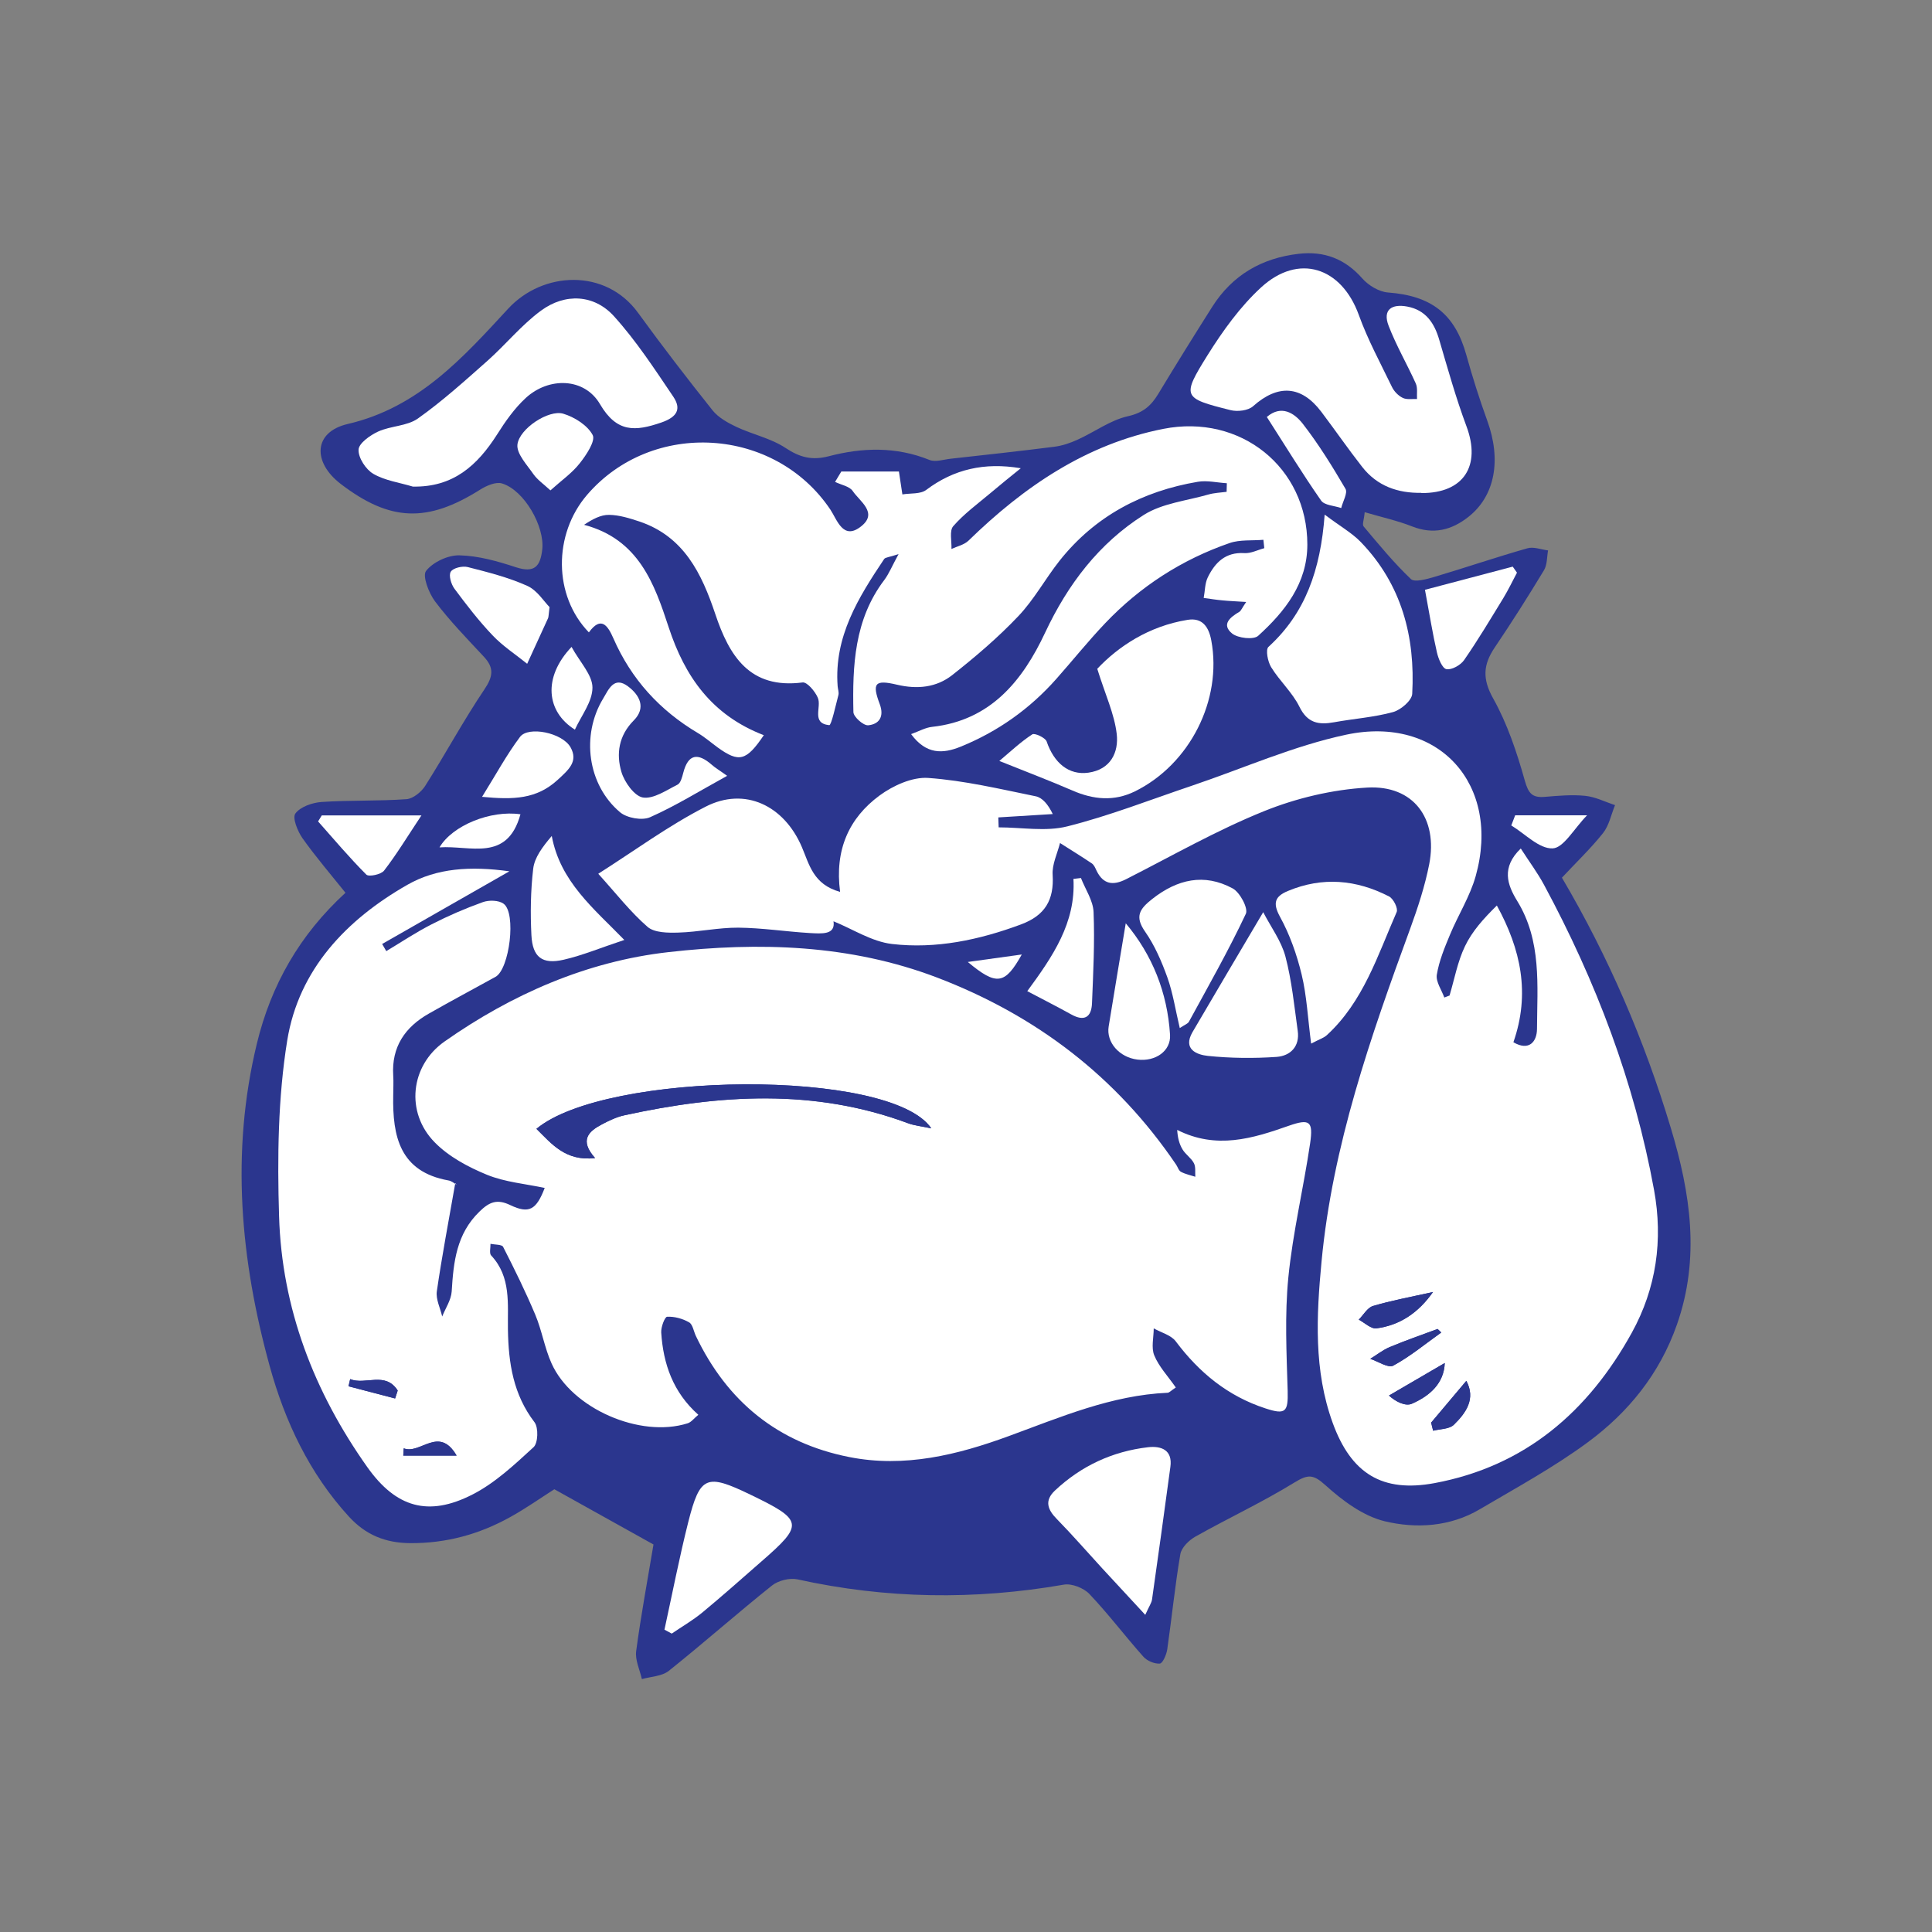
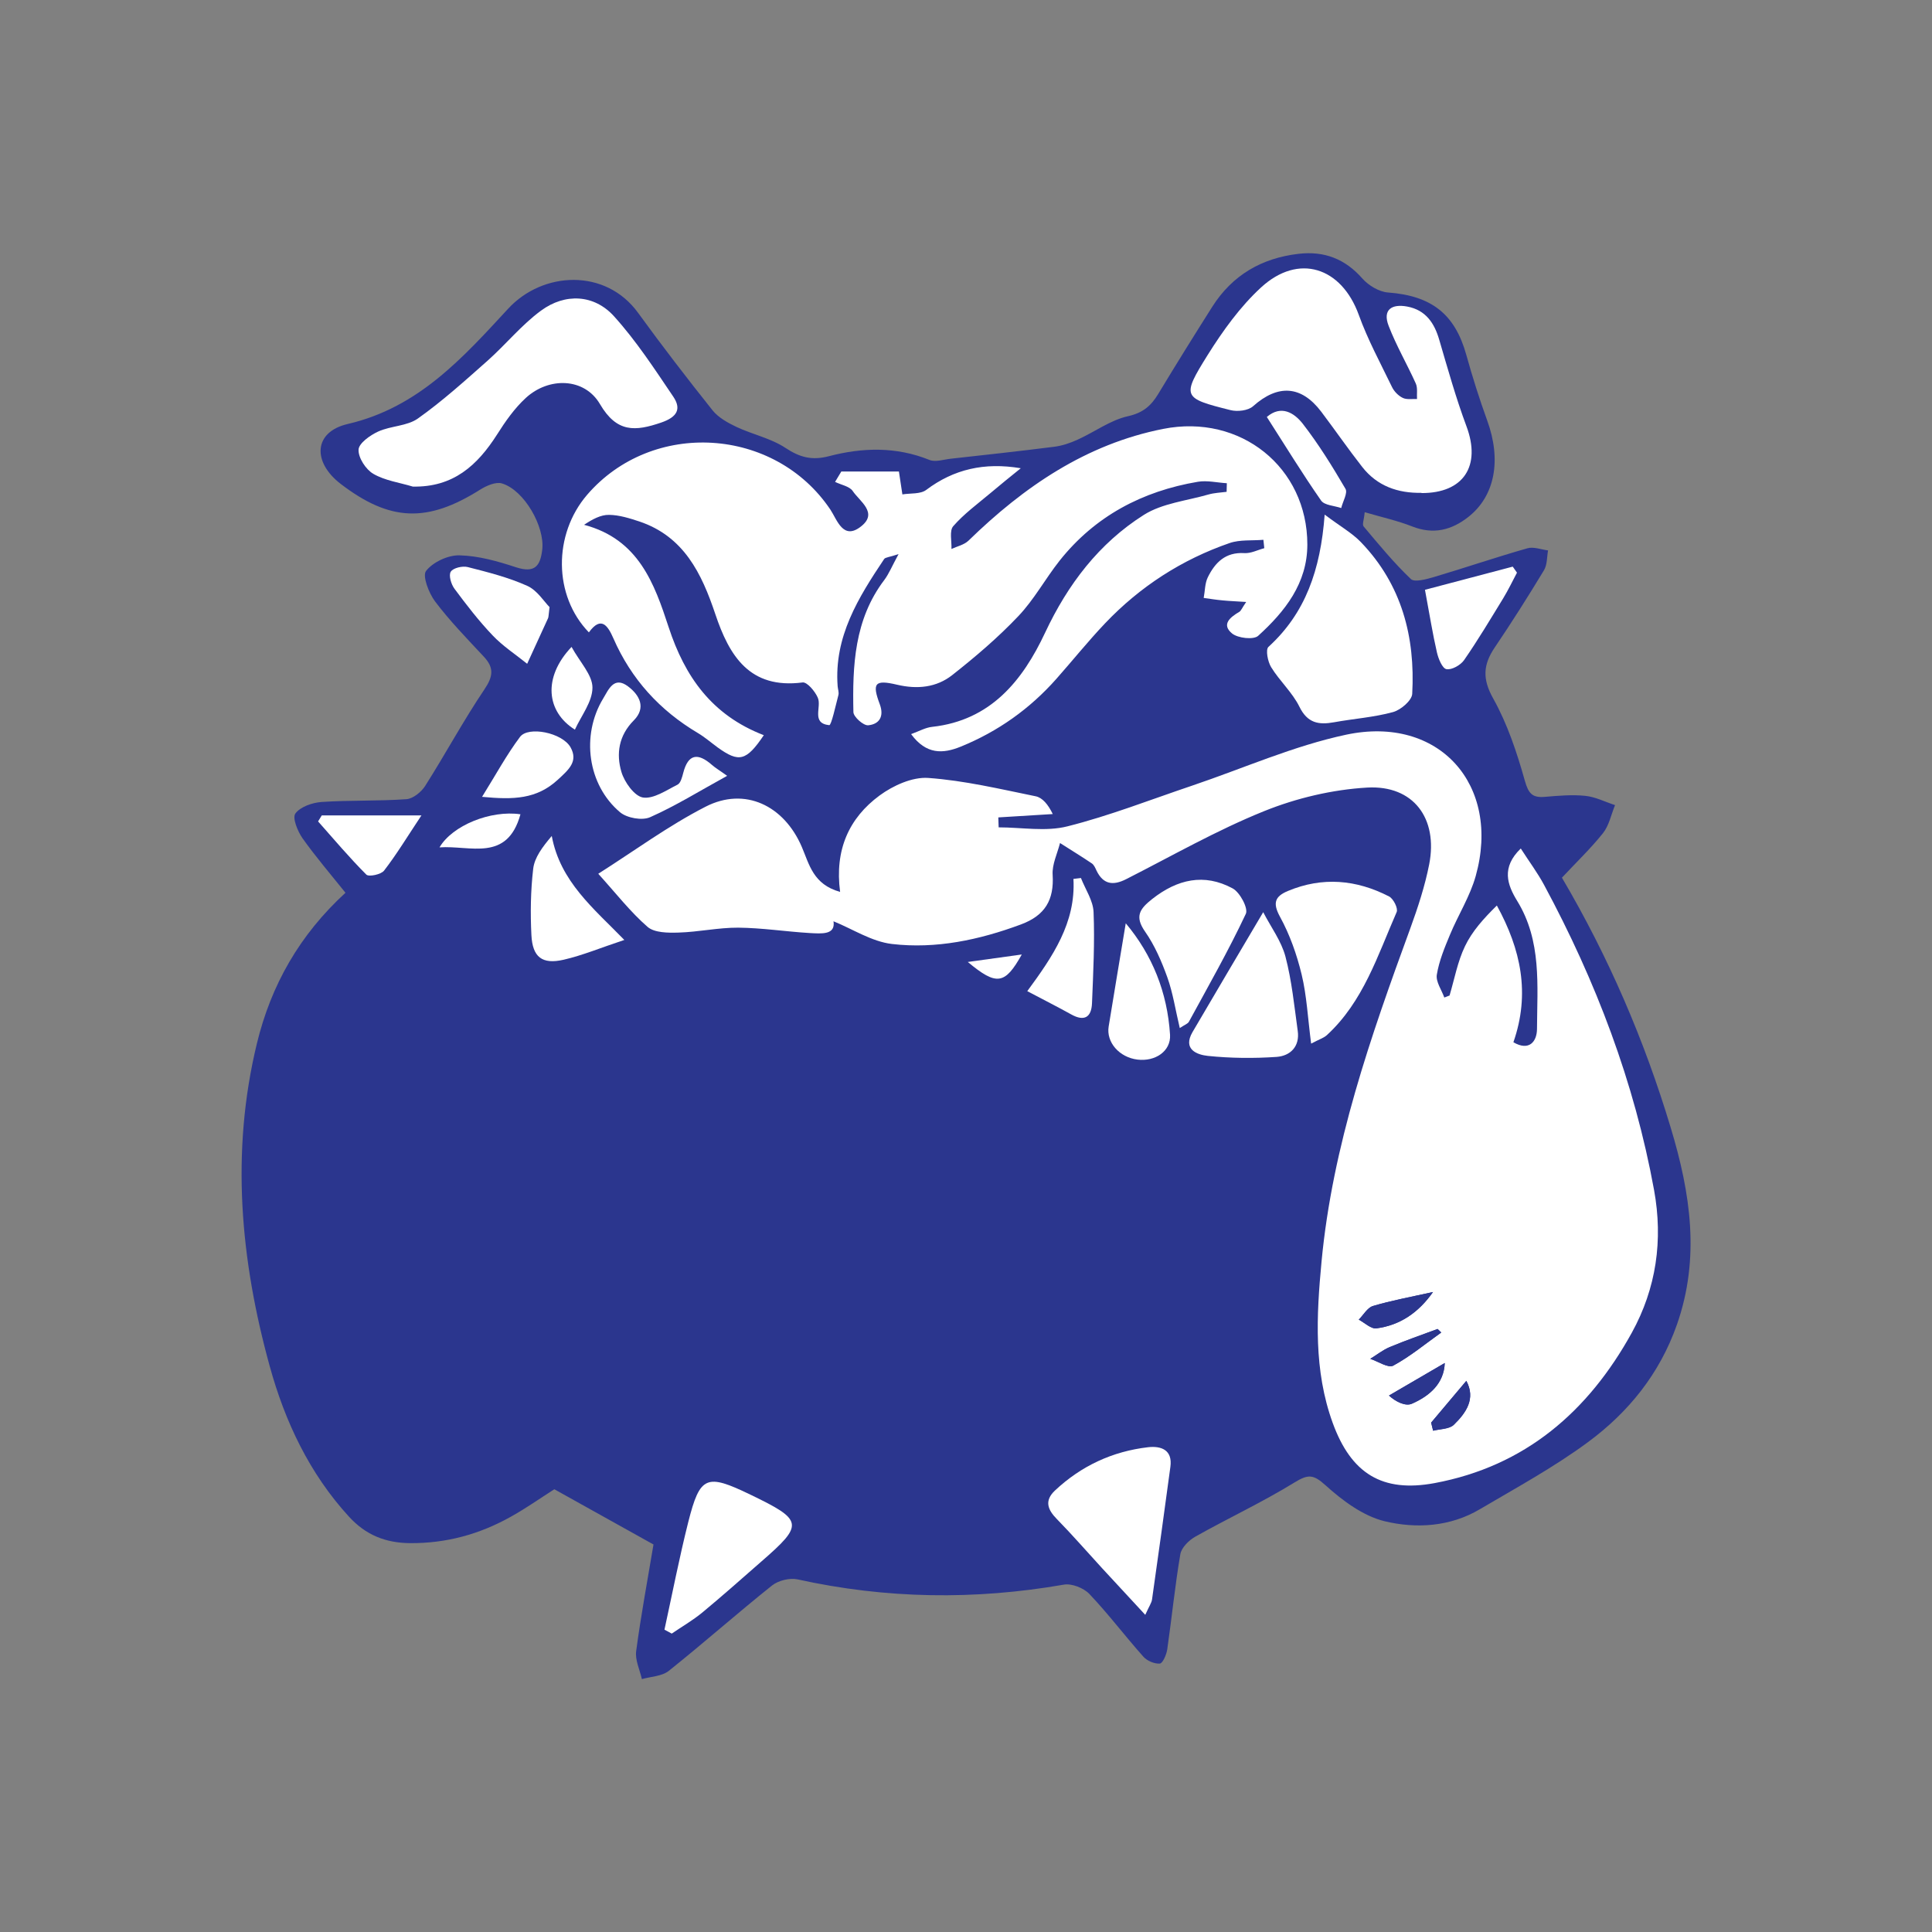
<svg xmlns="http://www.w3.org/2000/svg" id="Layer_1" data-name="Layer 1" width="24in" height="24in" version="1.1" viewBox="0 0 1728 1728">
  <rect x="0" y="0" width="1728" height="1728" fill="#808080" stroke="none" />
  <defs>
    <style>
      .cls-1 {
        fill: #2b368e;
      }

      .cls-1, .cls-2 {
        stroke-width: 0px;
      }

      .cls-2 {
        fill: #fff;
      }
    </style>
  </defs>
  <path class="cls-1" d="M584.3,1381.3c-31.2-17.4-59.6-33.2-88.5-49.3-12.4,7.9-25.4,17.1-39.3,24.8-27.8,15.5-57.3,23.6-89.7,23.4-22.5-.2-39.9-7.6-54.6-23.6-35.5-38.7-57.4-85.3-71-134.8-26.1-94.8-35-191-11.5-288.2,12.7-52.6,38.3-97.5,79.3-135.1-13.3-16.6-26.6-32.1-38.4-48.7-4.4-6.3-9.3-18.3-6.4-22.2,4.4-6,15.1-9.7,23.4-10.3,25.2-1.7,50.6-.7,75.9-2.5,5.9-.4,13.3-6.4,16.8-11.9,18.1-28.5,34.1-58.3,52.9-86.2,7.9-11.7,8.9-19.4-.5-29.4-15-16.1-30.4-31.9-43.6-49.4-5.6-7.5-11.5-22.9-8-27.3,6.2-7.9,19.7-14.2,29.9-13.9,17,.4,34.2,5.3,50.6,10.7,16.5,5.3,21.7-.8,23.4-16,2.3-20.4-16-52.9-36-59-5.5-1.7-13.9,2-19.5,5.5-47.2,29.8-80.6,28.7-124.8-5.1-25.4-19.5-24.4-46.5,6.4-53.6,63.3-14.7,103.1-59.5,143.4-103.1,30.9-33.5,87.1-36.4,116.2,3.7,21.5,29.6,43.8,58.6,66.6,87.2,5.2,6.5,13.7,11.2,21.5,14.9,14.3,6.7,30.7,10.1,43.7,18.7,12.7,8.4,23.5,11.4,38.6,7.5,30.1-7.9,60.4-8.8,90.3,3.3,5.3,2.1,12.5-.4,18.8-1.1,30.9-3.4,61.8-6.8,92.6-10.7,7.3-.9,14.6-3.4,21.3-6.5,15-6.8,29-17.3,44.6-20.8,13.5-3,20.7-9.2,27.2-19.9,15.8-26.2,32-52.2,48.4-78.1,18-28.3,44.2-43.5,77.3-47.3,22.9-2.6,41.4,4.5,56.9,22.1,5.5,6.2,14.9,11.9,22.9,12.5,38.9,2.9,59.9,19.2,70.1,55.9,5.5,19.8,11.7,39.4,18.7,58.7,12.8,35.2,7,67.2-16.7,86-15.2,12-31.4,16.1-50.3,8.7-13.2-5.2-27.3-8.3-42.6-12.8-.6,6.7-2.4,11-1,12.7,13.6,16.2,27.1,32.6,42.3,47.1,3.3,3.1,13.7.2,20.3-1.7,28-8.3,55.8-17.8,83.9-25.8,5.5-1.6,12.3,1.1,18.5,1.9-1.1,6-.7,12.9-3.7,17.8-14.1,23.3-28.7,46.4-44,69-10.4,15.4-11.2,28.1-1.4,45.6,12.7,22.7,21.2,48.2,28.3,73.5,3.3,11.7,6.8,15.5,18.1,14.5,11.9-1,24.1-2.1,35.9-.9,9.1.9,17.8,5.4,26.7,8.3-3.5,8.5-5.3,18.2-10.8,25.1-11.1,13.9-24.1,26.3-36.7,39.8,41.9,71.2,73.8,145.5,97.3,223.6,17.7,58.5,26.5,116.6,5.5,176.3-15.4,43.8-43.3,78.3-79.7,105.1-30.4,22.4-63.8,40.6-96.4,59.8-26.6,15.8-57,17.6-85.3,10.8-19.3-4.7-37.7-18.5-52.9-32.2-11-10-15.7-9.8-27.8-2.4-28.6,17.6-59.3,31.9-88.6,48.4-5.7,3.2-12.4,9.8-13.4,15.7-4.8,28.2-7.6,56.7-11.7,85.1-.7,4.7-4,12.4-6.6,12.7-4.8.4-11.5-2.4-14.8-6.2-16.4-18.4-31.3-38.2-48.2-56-5.1-5.4-15.8-9.6-22.8-8.4-79.8,13.9-159.1,12.8-238.3-4.7-7-1.5-17.1,1-22.7,5.4-31.2,24.9-61.2,51.5-92.4,76.4-6.1,4.9-16,5.1-24.1,7.4-1.9-8.4-6.2-17.1-5.1-25.1,4.3-32.2,10.3-64.2,15.5-95.4Z" />
  <path class="cls-1" d="M1051.6,1241c-7.1-10.2-15-18.6-19.2-28.6-2.9-6.9-.5-16-.5-24.2,6.7,3.8,15.5,6,19.7,11.6,21,28,46.7,49.1,80.3,60,18.1,5.9,20.4,3,19.8-15.7-.9-33.8-2.7-67.9.6-101.4,4-40.3,13.6-80,19.5-120.1,2.9-19.9-.5-22.2-19.1-15.6-32.4,11.4-64.6,21.4-99.8,3.7.5,7,1.9,12.7,4.8,17.5,2.7,4.5,7.7,7.6,10.1,12.2,1.8,3.4.9,8.1,1.3,12.2-4.3-1.4-8.8-2.3-12.8-4.4-2-1.1-2.9-4.3-4.4-6.5-53.3-78.6-125.2-133.4-213.6-167.2-78.1-29.9-159.7-32-240.5-22.8-72.7,8.3-140,37.6-200.3,80-30.6,21.5-35.1,63.3-8.7,90.1,12.6,12.7,29.9,22.1,46.7,29,16.1,6.6,34.3,8.1,51.7,11.8-7.4,19.5-13.8,23.5-30.7,15.4-11.8-5.7-18.7-3-27.6,5.7-20.6,20-23.2,45.2-24.9,71.5-.5,7.6-5.5,15-8.5,22.4-1.7-7.5-5.8-15.4-4.8-22.5,4.5-31.1,10.4-61.9,16.5-96.8,2.6,3.4,2,2,.9,1.3-2.2-1.4-4.5-3.2-7-3.7-43.4-7.8-50.1-39.4-49.4-75.9.1-6,.4-12,0-18-1.6-25.6,10.5-43.3,32-55.4,19.7-11.1,39.7-21.8,59.5-32.8,12.5-6.9,18.8-57.1,7.2-65.4-4.4-3.2-13.1-3.3-18.6-1.4-15.6,5.6-30.9,12.2-45.7,19.8-14,7.1-27.1,16-40.6,24-1.2-2.1-2.5-4.2-3.7-6.4,36.5-20.9,73.1-41.7,113.8-65-34.8-4.8-65-2.9-91.1,12-54.7,31.2-97.4,75.8-107.6,139.3-8.3,51.4-8.9,104.7-7.3,157,2.5,82.6,31.4,157.4,79,224.7,25.6,36.1,54.6,44.6,93.8,24.5,20.3-10.4,37.8-26.8,54.8-42.4,4-3.7,4.5-17.5.9-22.3-19-24.8-23.4-52.8-23.8-82.8-.4-22.9,3.1-47.1-15-66.4-1.8-2-.5-6.9-.6-10.4,3.9.8,10.2.5,11.3,2.7,10.2,20,20.2,40.1,28.8,60.8,5.9,14,8.3,29.5,14.5,43.4,18.1,40.5,79.4,67.1,121.8,53.6,3.3-1,5.8-4.5,9.5-7.6-22.7-20.2-31.4-45.6-33.2-73.6-.3-4.8,3.2-14,5.3-14.1,6.5-.3,13.8,1.7,19.6,5,3.3,1.9,4.1,8,6.1,12.2,28,58.5,73.3,95.7,137.2,108.3,49.4,9.8,96.7-1.9,142.8-18.8,46.3-17,91.7-36.5,141.9-38.7,1.6,0,3.2-2,7.3-4.7Z" />
  <path class="cls-1" d="M751.4,797.7c-24-6.6-27.6-24.7-34.2-40.1-15.9-37.2-51.1-54.1-86.1-36.1-33.4,17.1-63.9,39.7-96,60,16.1,17.8,28.8,34.2,44.1,47.5,6.2,5.3,18.3,5.4,27.6,5.1,17.9-.5,35.7-4.5,53.5-4.4,21.2.2,42.4,3.5,63.7,4.8,11,.7,23.4,1.8,21.5-10.5,17.1,6.9,34.1,18.2,52.3,20.3,39.5,4.6,78-3.6,115.4-17.5,21.4-8,29.7-21.9,28.3-44.4-.6-9.3,4.2-19,6.6-28.4,9.5,6,19.1,11.9,28.4,18.2,2,1.4,3.2,4.3,4.3,6.6,6,12.4,14.7,13.5,26.3,7.6,41-20.7,81-43.7,123.5-60.9,29-11.7,61.2-19.3,92.3-21.1,41.3-2.3,63.4,27.5,55.4,68.6-3.8,19.5-10.1,38.6-16.9,57.3-35.5,97-69.7,194.4-79.4,298.1-4.6,48.5-7.1,97.3,10,144.3,16.5,45.4,44.2,62.6,91.1,53.8,81-15.1,137.5-64,176.4-134.5,21.9-39.8,28.1-82.8,19.9-127.7-17.6-96.5-52-186.9-98.4-272.9-5.8-10.8-13.3-20.8-20.8-32.5-17.6,17-12.2,32.4-3.2,46.9,22.1,35.8,17.9,75.6,17.7,114.6,0,11.4-7.1,20.1-21.1,11.8,15.2-43.5,6.7-83.1-14.8-122.3-11.7,11.6-22.1,23-28.5,36.4-6.6,13.7-9.3,29.3-13.8,44.1-1.6.6-3.2,1.2-4.7,1.8-2.5-6.8-7.8-14.1-6.7-20.4,2-12.2,6.9-24,11.7-35.6,7.4-17.7,18-34.4,23.1-52.7,22.8-81.5-32.8-144-115.8-126.4-47.1,10-92,30.1-137.9,45.6-37.1,12.5-73.6,26.9-111.5,36.4-19.4,4.9-40.9.9-61.5.9-.1-3-.2-5.9-.3-8.9,16.2-1,32.5-2,48.7-3-4.1-8.6-9.2-14.6-15.3-15.9-31.9-6.5-63.8-14.1-96.1-16.4-14.2-1-31.4,6.8-43.5,15.7-27.3,20.1-40.3,48.6-35.3,86.2Z" />
  <path class="cls-1" d="M683.2,657.5c-46.3-17.8-70.4-52.2-84.9-96.4-12.8-39-26.8-78.9-75.7-91.7,7.5-5,14.9-9,22.3-8.9,9.1.1,18.3,3,27.1,5.9,39.9,13.4,55.8,46.5,68,82.9,12.5,37.2,30.7,67.2,78,61.1,4-.5,11.1,7.9,13.6,13.5,3.8,8.4-6.3,23.1,10.3,24.7,1.9.2,5.7-17.5,8.2-27,.6-2.4-.5-5.3-.7-7.9-3.3-44.2,18.5-79.2,41.6-113.7,1.1-1.6,4.5-1.7,12.9-4.4-5.9,10.8-8.5,17.6-12.8,23.2-26.8,35.3-28.4,76.5-27.6,118.1,0,4.3,9,12.2,13.2,11.8,9.8-.9,14.5-7.7,10.4-18.8-7.1-18.9-4.5-22.3,15.4-17.5,18.2,4.3,35.3,2.5,49.4-8.6,20.7-16.3,41-33.6,59.1-52.7,14.1-14.8,24.1-33.4,36.9-49.6,31.7-40,74-62.2,123.7-70.6,8.3-1.4,17.3.8,25.9,1.3,0,2.6-.2,5.1-.2,7.7-5.5.8-11.1.9-16.3,2.4-19.5,5.6-41.2,7.8-57.7,18.2-40.1,25.4-68,62.1-88.4,105.5-20.1,42.8-48.6,78.3-100.9,84.1-6,.7-11.7,4-18.9,6.5,13.5,18.3,28.5,17.7,44.4,11.2,33.2-13.6,61.8-33.8,85.6-60.7,14.6-16.5,28.4-33.6,43.5-49.6,31.2-32.9,68.5-57,111.4-71.8,9.3-3.2,20.1-2,30.2-2.9.3,2.5.6,5,.8,7.5-6,1.6-12.1,4.7-17.9,4.4-16.8-1.1-26.2,8.4-32.6,21.6-2.7,5.4-2.6,12.3-3.7,18.5,5.7.7,11.3,1.6,17,2.2,6.1.6,12.2.8,21,1.4-3.9,5.7-4.6,7.9-6.1,8.8-8,4.8-16.4,11.3-6.5,19.4,5.2,4.3,19.2,5.9,23.3,2.1,24-21.7,43.9-47,44-81.7,0-68.8-59.5-117.1-128.9-103.4-69,13.6-124.6,51.7-174.1,99.9-3.9,3.8-10.1,5-15.3,7.5.4-6.9-2-16.2,1.6-20.4,9.5-10.9,21.5-19.7,32.7-29.1,9.1-7.7,18.5-15.1,27.7-22.7-32.6-5.6-59.9.9-84.6,19.4-5.2,3.9-14.1,2.8-21.3,4-1-6.5-2-13-3.1-20.5h-51.5c-1.9,3.1-3.8,6.2-5.6,9.3,5.4,2.6,12.9,3.8,15.8,8.2,6.3,9.3,22.7,19.4,7.6,31.5-16.3,13-21.5-5.8-27.6-14.9-49.7-74.1-159.3-81-217.6-13.2-30.4,35.3-30.2,90.2,1.6,123,11.1-15.1,17-5.9,21.9,5.3,16,36.6,41.5,64.5,75.7,84.8,6.3,3.7,11.8,8.7,17.7,12.9,18.9,13.7,25.5,12.2,41.2-11.1Z" />
  <path class="cls-1" d="M1271.4,440.9c37.8.3,53.6-24.2,40.3-59.8-9.4-25.2-16.7-51.3-24.3-77.2-4.5-15.2-12.2-26.7-28.6-29.8-13.8-2.6-22.2,2.8-16.7,17.2,6.8,17.7,16.5,34.2,24.3,51.6,1.8,4,.8,9.2,1.1,13.9-4.3-.2-9.2.8-12.7-1-3.9-1.9-7.7-5.8-9.7-9.8-10.4-21.3-21.7-42.3-29.7-64.5-15.5-42.7-53.9-55.3-87.4-24.5-18.7,17.2-34.3,38.8-47.8,60.5-23.3,37.4-22.3,38.4,20.4,49.2,6.2,1.6,15.9.5,20.3-3.5,22-19.7,43-18.7,60.9,4.9,12.4,16.4,24.1,33.5,36.8,49.6,13.3,16.9,31.7,23.4,52.9,23Z" />
  <path class="cls-1" d="M369.2,435.2c36.3.7,57.9-19,75.5-46.6,7.4-11.7,15.7-23.4,25.7-32.7,20.7-19,52.4-18.2,66.3,5.5,15.1,25.8,31.6,24.5,54.9,16.5,14.1-4.8,18.1-12,10.7-23.1-16.6-24.7-33.1-49.9-53-71.9-17.8-19.6-43.7-21-65.4-5-17.4,12.8-31.4,30.3-47.7,44.7-20.2,17.9-40.4,36.1-62.3,51.7-9.7,6.9-24.3,6.6-35.6,11.7-7.2,3.3-17.2,10.4-17.5,16.2-.3,7.2,6.5,17.7,13.2,21.6,10.4,6.1,23.4,7.8,35.3,11.4Z" />
  <path class="cls-1" d="M1184.8,460.3c-3.7,49.7-17.3,88.3-50.3,118.4-2.7,2.4-.6,13.2,2.4,18.1,7.6,12.3,19,22.5,25.3,35.4,7.2,14.6,17.2,16.4,31,13.9,17.6-3.2,35.6-4.5,52.7-9.1,6.9-1.9,16.8-10.3,17.2-16.3,2.8-51-9.4-97.8-45.9-135.7-7.9-8.2-18.3-14.1-32.4-24.6Z" />
  <path class="cls-1" d="M893.8,680.6c24,9.7,44.9,17.6,65.5,26.5,18.7,8.1,37,10,55.8.7,49.1-24.2,78.2-81.8,68.3-134.9-2.2-12-7.8-20.6-21.2-18.5-34.8,5.6-62.2,24-80.8,43.8,7.3,23.2,15.3,40.3,17.4,58.2,2,16.5-5.4,31.9-25.4,34.7-17.4,2.4-30.7-8.6-37.3-28-1.2-3.4-10.6-7.8-12.8-6.3-10.3,6.8-19.4,15.3-29.5,23.8Z" />
  <path class="cls-1" d="M1024.3,1444.3c3.6-7.9,5.7-10.8,6.1-13.9,5.6-39.5,11.2-79,16.4-118.5,2-15.2-8.2-18.9-19.9-17.6-31.9,3.7-59.9,16.7-83.4,38.8-9.5,8.9-6.6,16.9,1.8,25.5,14,14.2,27,29.3,40.5,44,11.9,13,23.9,25.9,38.5,41.6Z" />
  <path class="cls-1" d="M1172.7,933.5c7.4-3.9,11.4-5.1,14.1-7.6,32.5-30,45.4-71.3,62.4-110.1,1.4-3.2-3-11.9-6.8-13.9-29.2-15.2-59.6-17.8-90.5-4.9-11.4,4.8-13.9,10.5-7.1,23,8.7,16,15.1,33.9,19.4,51.7,4.6,19.1,5.6,39.1,8.5,61.9Z" />
  <path class="cls-1" d="M594.3,1457.6c2.2,1.2,4.4,2.3,6.5,3.5,9.1-6.2,18.8-11.8,27.3-18.8,17.9-14.8,35.3-30.3,52.8-45.6,38.2-33.4,37.6-37-9.8-59.9-39.3-19-45-16.9-55.5,24.5-8.1,31.9-14.3,64.2-21.3,96.3Z" />
  <path class="cls-1" d="M1129.8,815.8c-22.4,37.9-42.9,72.5-63.2,107.2-9,15.5,4,20.3,13.7,21.3,20.3,2.1,41.1,2.3,61.5.9,12.3-.8,20.9-9.3,18.9-23.3-3.1-22.3-5.3-44.9-11-66.5-3.7-13.9-12.9-26.3-19.9-39.7Z" />
  <path class="cls-1" d="M1055.2,919.5c4.2-2.9,7.1-3.7,8.2-5.7,17.4-32,35.4-63.7,50.9-96.5,2.3-4.9-5.3-19.1-11.8-22.7-25.4-13.8-49.5-8.2-72,9.5-11.1,8.7-15.9,15.5-6.3,29.2,8.6,12.3,14.8,26.7,19.9,40.9,5,14,7.2,29,11.1,45.3Z" />
  <path class="cls-1" d="M558.4,840.7c-27.4-28.2-57.3-52.2-64.9-93-8.6,10-15.5,19.4-16.6,29.3-2.3,19.6-2.6,39.6-1.6,59.4,1,19.7,9.6,26.3,28.8,22,17.1-3.9,33.4-10.7,54.3-17.7Z" />
  <path class="cls-1" d="M650.4,693.9c-6.5-4.6-10.4-7-13.9-10-12.4-10.8-21-9.7-25.5,7.3-1,3.8-2.3,9.1-5.1,10.5-10,5-21.5,13-31,11.5-7.7-1.2-16.6-13.7-19.2-22.9-4.8-16.2-2.3-32.5,11-46,11.4-11.5,5.2-22.8-5.1-30.5-12.6-9.4-17.4,2.9-22.3,11-19.8,32.8-13.9,77.2,15.2,101.6,6.1,5.2,19.7,7.6,26.9,4.4,22.8-10.1,44.2-23.4,68.9-37Z" />
  <path class="cls-1" d="M491.5,543.2c-4.9-4.9-11.1-15.1-20-19.1-16.8-7.6-35.2-12.2-53.2-16.8-4.7-1.2-13,.7-15.2,4.1-2,3.2.4,11.3,3.3,15.3,10.7,14.4,21.8,28.7,34.1,41.7,9.1,9.6,20.5,17,30.9,25.4,6.2-13.6,12.5-27.2,18.7-40.8.5-1.2.4-2.6,1.3-9.7Z" />
  <path class="cls-1" d="M1006.8,825.7c-5.3,31.9-10.3,62.1-15.3,92.4-2.3,14.1,9.5,27.6,25.7,29.6,15.9,2,30.1-7.5,29.2-22.2-2.3-37.8-15.9-71.5-39.7-99.8Z" />
  <path class="cls-1" d="M1274.6,527.5c4.3,23,6.9,39.6,10.7,56,1.3,5.6,4.8,14.3,8.5,15,4.7.9,12.6-3.6,15.8-8.1,12.4-17.9,23.6-36.7,35-55.3,4.5-7.4,8.2-15.3,12.3-22.9-1.3-1.8-2.6-3.6-3.8-5.4-26.8,7.1-53.7,14.2-78.4,20.7Z" />
  <path class="cls-1" d="M966.8,785.3c-2.2.3-4.4.5-6.7.8,2.2,39.2-18.5,69.3-41.3,100.4,14.9,7.9,27.3,14.1,39.3,20.8,11.8,6.6,18.1,2.6,18.6-10,1.1-27.1,2.5-54.4,1.4-81.5-.4-10.3-7.3-20.3-11.3-30.5Z" />
  <path class="cls-1" d="M377,729.2h-89.2c-1.1,1.8-2.2,3.6-3.3,5.4,14.3,16,28.1,32.5,43.2,47.6,2.2,2.2,13.1,0,15.8-3.6,11.2-14.5,20.7-30.2,33.5-49.5Z" />
-   <path class="cls-1" d="M492.4,438.7c9.9-8.9,19.4-15.5,26.2-24.2,5.8-7.4,14.3-20.2,11.6-25.3-4.6-8.8-16.2-16.2-26.4-19.1-12.9-3.8-39.3,13.3-40.9,27.6-1,8.2,8.4,18.1,14.3,26.5,3.7,5.2,9.3,9.1,15.3,14.6Z" />
  <path class="cls-1" d="M431.1,712.8c28.2,2.7,48.7,2.1,67.6-15.2,10-9.2,18.5-16.5,11.5-29.1-7.3-13.2-37.7-19.2-45.2-9.3-12,16-21.6,33.8-34,53.7Z" />
  <path class="cls-1" d="M1133.1,372.9c16.8,26.2,31.9,51,48.5,74.7,3,4.3,11.8,4.6,18,6.7,1.4-5.8,6-13.4,3.8-17.2-11.7-20-24-39.9-38.2-58.2-7.5-9.7-19.2-17.1-32.1-6.1Z" />
  <path class="cls-1" d="M511.2,578.6c-26,27.4-22.5,58.2,3,74,5.7-12.5,15.7-25.1,15.7-37.6,0-11.3-11.1-22.6-18.7-36.4Z" />
  <path class="cls-1" d="M465.5,728.3c-26.7-3.8-60.9,10-72.4,29.6,27.4-2.1,60.5,13.5,72.4-29.6Z" />
  <path class="cls-1" d="M1355.2,729.2c-1.2,3-2.3,6.1-3.5,9.1,12.4,7.5,24.9,20.9,37,20.5,9.8-.4,19-17.5,30.8-29.6h-64.3Z" />
  <path class="cls-1" d="M865.6,860.4c25.8,21.5,33.2,20.3,48.3-6.7-15.7,2.2-30.2,4.2-48.3,6.7Z" />
-   <path class="cls-2" d="M1051.6,1241c-4.1,2.7-5.7,4.6-7.3,4.7-50.2,2.2-95.7,21.8-141.9,38.7-46,16.9-93.4,28.6-142.8,18.8-63.9-12.6-109.2-49.7-137.2-108.3-2-4.2-2.8-10.4-6.1-12.2-5.7-3.3-13-5.3-19.6-5-2.1.1-5.6,9.3-5.3,14.1,1.8,28,10.5,53.4,33.2,73.6-3.8,3.1-6.3,6.6-9.5,7.6-42.4,13.5-103.7-13.1-121.8-53.6-6.2-13.8-8.6-29.3-14.5-43.4-8.7-20.7-18.6-40.8-28.8-60.8-1.1-2.2-7.4-1.9-11.3-2.7.1,3.5-1.2,8.5.6,10.4,18.1,19.3,14.6,43.6,15,66.4.5,30,4.8,58,23.8,82.8,3.6,4.8,3.2,18.6-.9,22.3-17,15.6-34.5,32.1-54.8,42.4-39.2,20-68.2,11.6-93.8-24.5-47.7-67.3-76.6-142.1-79-224.7-1.6-52.3-1-105.6,7.3-157,10.3-63.5,52.9-108.1,107.6-139.3,26.2-14.9,56.3-16.8,91.1-12-40.7,23.2-77.2,44.1-113.8,65,1.2,2.1,2.5,4.2,3.7,6.4,13.5-8.1,26.6-16.9,40.6-24,14.8-7.6,30.1-14.2,45.7-19.8,5.5-2,14.2-1.8,18.6,1.4,11.6,8.3,5.3,58.5-7.2,65.4-19.8,10.9-39.8,21.6-59.5,32.8-21.4,12.1-33.6,29.8-32,55.4.4,6,0,12,0,18-.7,36.5,5.9,68.1,49.4,75.9,2.5.4,4.8,2.2,7,3.7,1,.7,1.6,2-.9-1.3-6.1,34.8-12,65.7-16.5,96.8-1,7.1,3.1,15,4.8,22.5,3-7.5,8-14.8,8.5-22.4,1.6-26.3,4.2-51.5,24.9-71.5,8.9-8.7,15.8-11.4,27.6-5.7,16.8,8,23.2,4.1,30.7-15.4-17.4-3.7-35.6-5.2-51.7-11.8-16.8-6.9-34.2-16.2-46.7-29-26.4-26.8-21.8-68.6,8.7-90.1,60.3-42.4,127.6-71.8,200.3-80,80.8-9.2,162.4-7,240.5,22.8,88.4,33.8,160.3,88.6,213.6,167.2,1.5,2.2,2.3,5.4,4.4,6.5,3.9,2.1,8.5,3,12.8,4.4-.3-4.1.5-8.9-1.3-12.2-2.4-4.6-7.4-7.7-10.1-12.2-2.9-4.8-4.4-10.4-4.8-17.5,35.1,17.7,67.4,7.7,99.8-3.7,18.6-6.5,22-4.2,19.1,15.6-5.9,40.1-15.5,79.8-19.5,120.1-3.3,33.5-1.6,67.6-.6,101.4.5,18.8-1.8,21.6-19.8,15.7-33.6-10.9-59.3-32-80.3-60-4.2-5.6-13-7.8-19.7-11.6,0,8.1-2.4,17.2.5,24.2,4.1,10,12.1,18.4,19.2,28.6ZM479.8,1009.6c13.8,13.6,26,29.2,52.5,26.2-14.3-16-5.8-23.9,6-30.1,6.4-3.4,13.2-6.7,20.3-8.2,85.1-18.6,170-24.1,253.8,7.2,5.4,2,11.4,2.6,20.6,4.5-36.4-53.9-291.1-51.2-353.1.4ZM361.1,1295.4c-.1,2.2-.3,4.4-.4,6.5h47.7c-15.9-27.3-32.5-.7-47.3-6.5ZM353.4,1250.8c.8-2.4,1.5-4.7,2.3-7.1-11.1-17.4-28.8-4.6-42.5-10.2-.5,2.1-1,4.3-1.5,6.4,13.9,3.6,27.8,7.2,41.7,10.9Z" />
  <path class="cls-2" d="M751.4,797.7c-5-37.6,8-66.1,35.3-86.2,12.1-8.9,29.3-16.7,43.5-15.7,32.3,2.3,64.2,9.9,96.1,16.4,6,1.2,11.1,7.2,15.3,15.9-16.2,1-32.5,2-48.7,3,.1,3,.2,5.9.3,8.9,20.6,0,42.2,4,61.5-.9,37.8-9.5,74.4-23.9,111.5-36.4,45.9-15.5,90.8-35.6,137.9-45.6,83-17.6,138.6,44.9,115.8,126.4-5.1,18.3-15.8,35-23.1,52.7-4.8,11.5-9.7,23.4-11.7,35.6-1,6.3,4.3,13.6,6.7,20.4,1.6-.6,3.2-1.2,4.7-1.8,4.4-14.8,7.2-30.4,13.8-44.1,6.4-13.4,16.7-24.8,28.5-36.4,21.5,39.2,30,78.7,14.8,122.3,14,8.2,21-.5,21.1-11.8.2-39,4.3-78.8-17.7-114.6-8.9-14.5-14.4-29.9,3.2-46.9,7.5,11.7,15,21.7,20.8,32.5,46.4,86.1,80.8,176.5,98.4,272.9,8.2,44.9,2,88-19.9,127.7-38.9,70.5-95.4,119.4-176.4,134.5-46.8,8.7-74.6-8.5-91.1-53.8-17.1-47-14.6-95.7-10-144.3,9.8-103.8,43.9-201.1,79.4-298.1,6.8-18.7,13.1-37.9,16.9-57.3,8-41-14.1-70.9-55.4-68.6-31.2,1.8-63.3,9.4-92.3,21.1-42.4,17.1-82.5,40.1-123.5,60.9-11.5,5.8-20.3,4.7-26.3-7.6-1.1-2.4-2.3-5.3-4.3-6.6-9.3-6.3-18.9-12.1-28.4-18.2-2.4,9.5-7.2,19.1-6.6,28.4,1.4,22.5-6.8,36.4-28.3,44.4-37.4,13.9-76,22.1-115.4,17.5-18.1-2.1-35.2-13.4-52.3-20.3,1.9,12.3-10.5,11.1-21.5,10.5-21.3-1.3-42.4-4.6-63.7-4.8-17.8-.1-35.6,3.9-53.5,4.4-9.3.3-21.5.2-27.6-5.1-15.3-13.3-28-29.7-44.1-47.5,32-20.3,62.6-42.9,96-60,35.1-18,70.2-1.1,86.1,36.1,6.6,15.4,10.1,33.5,34.2,40.1ZM1281.7,1155.6c-20.2,4.5-37.2,7.6-53.7,12.5-5,1.5-8.5,8-12.7,12.2,5.3,2.8,11,8.4,15.8,7.8,21.1-2.8,37.5-14,50.6-32.5ZM1289,1191.8c-1.1-1-2.1-2.1-3.2-3.1-14.3,5.3-28.8,10.3-42.8,16.2-6.2,2.6-11.6,6.9-17.4,10.5,7,2.3,16.1,8.5,20.5,6.1,15.2-8.2,28.7-19.5,42.9-29.6ZM1292.2,1219.1c-16.8,9.8-33.4,19.4-49.9,29.1,6.2,5.7,14.8,9.8,20.5,7.3,16-7,28.7-18.2,29.4-36.4ZM1280,1272.4c.6,2.4,1.2,4.9,1.8,7.3,6.3-1.6,14.5-1.4,18.5-5.3,11-10.7,19.8-23.4,11.2-39.3-10.7,12.7-21.1,25-31.5,37.4Z" />
  <path class="cls-2" d="M683.2,657.5c-15.7,23.3-22.3,24.7-41.2,11.1-5.9-4.3-11.5-9.2-17.7-12.9-34.2-20.3-59.7-48.2-75.7-84.8-4.9-11.2-10.9-20.4-21.9-5.3-31.8-32.8-32-87.6-1.6-123,58.3-67.7,167.9-60.8,217.6,13.2,6.1,9.2,11.4,27.9,27.6,14.9,15.2-12.1-1.3-22.2-7.6-31.5-2.9-4.3-10.4-5.5-15.8-8.2,1.9-3.1,3.8-6.2,5.6-9.3h51.5c1.1,7.5,2.1,14,3.1,20.5,7.2-1.2,16.1-.1,21.3-4,24.6-18.5,52-24.9,84.6-19.4-9.3,7.5-18.6,15-27.7,22.7-11.2,9.4-23.2,18.2-32.7,29.1-3.6,4.1-1.3,13.4-1.6,20.4,5.2-2.4,11.4-3.7,15.3-7.5,49.5-48.2,105.2-86.3,174.1-99.9,69.3-13.7,128.9,34.6,128.9,103.4,0,34.7-20,59.9-44,81.7-4.1,3.7-18.1,2.1-23.3-2.1-9.9-8.2-1.6-14.6,6.5-19.4,1.5-.9,2.2-3.1,6.1-8.8-8.8-.6-14.9-.8-21-1.4-5.7-.5-11.3-1.4-17-2.2,1.2-6.2,1-13,3.7-18.5,6.5-13.2,15.8-22.6,32.6-21.6,5.9.4,11.9-2.8,17.9-4.4-.3-2.5-.6-5-.8-7.5-10.1.9-20.9-.3-30.2,2.9-42.8,14.8-80.1,38.9-111.4,71.8-15.1,15.9-28.9,33.1-43.5,49.6-23.8,26.9-52.4,47.2-85.6,60.7-15.9,6.5-30.9,7.2-44.4-11.2,7.2-2.6,12.9-5.9,18.9-6.5,52.3-5.8,80.8-41.3,100.9-84.1,20.4-43.5,48.3-80.1,88.4-105.5,16.5-10.4,38.3-12.6,57.7-18.2,5.2-1.5,10.9-1.7,16.3-2.4,0-2.6.2-5.1.2-7.7-8.7-.5-17.6-2.7-25.9-1.3-49.7,8.4-92,30.7-123.7,70.6-12.8,16.2-22.8,34.8-36.9,49.6-18.1,19.1-38.4,36.4-59.1,52.7-14.1,11.1-31.2,12.9-49.4,8.6-19.9-4.7-22.5-1.4-15.4,17.5,4.1,11.1-.6,17.9-10.4,18.8-4.2.4-13.1-7.5-13.2-11.8-.9-41.5.8-82.8,27.6-118.1,4.2-5.6,6.9-12.4,12.8-23.2-8.3,2.8-11.8,2.8-12.9,4.4-23.1,34.5-44.9,69.5-41.6,113.7.2,2.7,1.3,5.5.7,7.9-2.5,9.5-6.3,27.1-8.2,27-16.5-1.7-6.5-16.3-10.3-24.7-2.5-5.7-9.6-14.1-13.6-13.5-47.3,6.1-65.5-23.8-78-61.1-12.2-36.4-28.1-69.5-68-82.9-8.8-2.9-18-5.8-27.1-5.9-7.4-.1-14.8,3.9-22.3,8.9,48.9,12.9,62.9,52.7,75.7,91.7,14.5,44.2,38.6,78.5,84.9,96.4Z" />
  <path class="cls-2" d="M1271.4,440.8c-21.2.4-39.6-6.1-52.9-23-12.7-16.2-24.4-33.2-36.8-49.6-17.9-23.6-38.8-24.6-60.9-4.9-4.4,4-14.1,5.1-20.3,3.5-42.7-10.7-43.7-11.8-20.4-49.2,13.6-21.7,29.1-43.3,47.8-60.5,33.5-30.8,71.9-18.2,87.4,24.5,8,22.2,19.4,43.2,29.7,64.5,1.9,4,5.7,7.9,9.7,9.8,3.5,1.7,8.4.8,12.7,1-.3-4.7.7-9.9-1.1-13.9-7.8-17.3-17.5-33.9-24.3-51.6-5.6-14.5,2.9-19.8,16.7-17.2,16.4,3.1,24.2,14.6,28.6,29.8,7.6,25.9,14.9,52,24.3,77.2,13.3,35.5-2.5,60-40.3,59.8Z" />
  <path class="cls-2" d="M369.2,435.2c-11.9-3.6-24.8-5.3-35.3-11.4-6.7-3.9-13.5-14.3-13.2-21.6.2-5.7,10.3-12.9,17.5-16.2,11.4-5.2,25.9-4.8,35.6-11.7,22-15.6,42.1-33.8,62.3-51.7,16.3-14.5,30.3-31.9,47.7-44.7,21.7-16,47.7-14.6,65.4,5,19.9,22,36.3,47.2,53,71.9,7.4,11,3.5,18.2-10.7,23.1-23.3,8-39.8,9.3-54.9-16.5-13.9-23.7-45.7-24.4-66.3-5.5-10.1,9.3-18.3,21-25.7,32.7-17.6,27.6-39.2,47.4-75.5,46.6Z" />
  <path class="cls-2" d="M1184.8,460.3c14.1,10.6,24.5,16.4,32.4,24.6,36.5,37.9,48.7,84.7,45.9,135.7-.3,5.9-10.2,14.4-17.2,16.3-17.1,4.7-35.2,5.9-52.7,9.1-13.8,2.5-23.8.8-31-13.9-6.3-12.8-17.7-23-25.3-35.4-3-4.9-5.1-15.6-2.4-18.1,33-30.1,46.6-68.7,50.3-118.4Z" />
-   <path class="cls-2" d="M893.8,680.6c10.1-8.5,19.2-17.1,29.5-23.8,2.1-1.4,11.6,3,12.8,6.3,6.6,19.4,19.9,30.4,37.3,28,20-2.8,27.3-18.2,25.4-34.7-2.1-17.9-10.2-35-17.4-58.2,18.6-19.8,46-38.2,80.8-43.8,13.3-2.2,19,6.5,21.2,18.5,9.9,53.1-19.2,110.7-68.3,134.9-18.7,9.2-37.1,7.4-55.8-.7-20.5-8.9-41.4-16.8-65.5-26.5Z" />
+   <path class="cls-2" d="M893.8,680.6Z" />
  <path class="cls-2" d="M1024.3,1444.3c-14.5-15.7-26.5-28.6-38.5-41.6-13.5-14.7-26.6-29.8-40.5-44-8.4-8.5-11.3-16.5-1.8-25.5,23.5-22.1,51.5-35.1,83.4-38.8,11.7-1.3,22,2.4,19.9,17.6-5.3,39.5-10.8,79-16.4,118.5-.4,3.1-2.5,5.9-6.1,13.9Z" />
  <path class="cls-2" d="M1172.7,933.5c-3-22.9-3.9-42.8-8.5-61.9-4.3-17.8-10.6-35.7-19.4-51.7-6.8-12.5-4.3-18.2,7.1-23,30.9-12.9,61.2-10.2,90.5,4.9,3.9,2,8.2,10.7,6.8,13.9-17,38.8-29.8,80.1-62.4,110.1-2.7,2.5-6.7,3.7-14.1,7.6Z" />
  <path class="cls-2" d="M594.3,1457.6c7-32.1,13.3-64.5,21.3-96.3,10.5-41.4,16.2-43.5,55.5-24.5,47.5,22.9,48.1,26.6,9.8,59.9-17.5,15.3-34.9,30.8-52.8,45.6-8.5,7-18.2,12.6-27.3,18.8-2.2-1.2-4.4-2.3-6.5-3.5Z" />
  <path class="cls-2" d="M1129.8,815.8c6.9,13.4,16.2,25.8,19.9,39.7,5.7,21.6,7.9,44.2,11,66.5,2,14-6.6,22.4-18.9,23.3-20.4,1.4-41.2,1.2-61.5-.9-9.6-1-22.7-5.8-13.7-21.3,20.3-34.7,40.8-69.3,63.2-107.2Z" />
  <path class="cls-2" d="M1055.2,919.5c-3.9-16.3-6.1-31.3-11.1-45.3-5.1-14.2-11.3-28.6-19.9-40.9-9.6-13.7-4.8-20.4,6.3-29.2,22.5-17.7,46.5-23.3,72-9.5,6.5,3.5,14.1,17.8,11.8,22.7-15.5,32.9-33.5,64.6-50.9,96.5-1,1.9-3.9,2.8-8.2,5.7Z" />
  <path class="cls-2" d="M558.4,840.7c-20.9,6.9-37.3,13.8-54.3,17.7-19.2,4.4-27.8-2.3-28.8-22-1-19.7-.7-39.8,1.6-59.4,1.2-10,8.1-19.3,16.6-29.3,7.6,40.9,37.5,64.8,64.9,93Z" />
  <path class="cls-2" d="M650.4,693.9c-24.8,13.6-46.1,26.9-68.9,37-7.1,3.2-20.7.8-26.9-4.4-29.1-24.5-35-68.8-15.2-101.6,4.9-8.1,9.7-20.5,22.3-11,10.3,7.7,16.5,19.1,5.1,30.5-13.4,13.5-15.8,29.8-11,46,2.7,9.2,11.6,21.6,19.2,22.9,9.5,1.5,21-6.5,31-11.5,2.8-1.4,4.1-6.7,5.1-10.5,4.4-17.1,13.1-18.1,25.5-7.3,3.4,3,7.4,5.3,13.9,10Z" />
  <path class="cls-2" d="M491.5,543.2c-.9,7.1-.8,8.5-1.3,9.7-6.2,13.6-12.4,27.2-18.7,40.8-10.4-8.4-21.8-15.8-30.9-25.4-12.4-13-23.4-27.3-34.1-41.7-3-4-5.4-12.1-3.3-15.3,2.2-3.4,10.5-5.3,15.2-4.1,18,4.6,36.3,9.2,53.2,16.8,8.9,4,15.1,14.2,20,19.1Z" />
  <path class="cls-2" d="M1006.8,825.7c23.8,28.3,37.3,61.9,39.7,99.8.9,14.7-13.3,24.2-29.2,22.2-16.2-2-28-15.5-25.7-29.6,4.9-30.2,10-60.4,15.3-92.4Z" />
  <path class="cls-2" d="M1274.6,527.5c24.7-6.5,51.6-13.6,78.4-20.7,1.3,1.8,2.6,3.6,3.8,5.4-4.1,7.7-7.8,15.5-12.3,22.9-11.4,18.6-22.6,37.4-35,55.3-3.1,4.5-11.1,9-15.8,8.1-3.7-.7-7.2-9.3-8.5-15-3.8-16.4-6.4-33-10.7-56Z" />
  <path class="cls-2" d="M966.8,785.3c4,10.2,10.9,20.2,11.3,30.5,1.1,27.1-.3,54.3-1.4,81.5-.5,12.5-6.8,16.6-18.6,10-12-6.7-24.4-12.9-39.3-20.8,22.8-31,43.5-61.2,41.3-100.4,2.2-.3,4.4-.5,6.7-.8Z" />
  <path class="cls-2" d="M377,729.2c-12.8,19.3-22.3,35-33.5,49.5-2.7,3.5-13.6,5.7-15.8,3.6-15.1-15.1-29-31.6-43.2-47.6,1.1-1.8,2.2-3.6,3.3-5.4h89.2Z" />
-   <path class="cls-2" d="M492.4,438.7c-5.9-5.5-11.6-9.4-15.3-14.6-5.8-8.4-15.2-18.3-14.3-26.5,1.7-14.3,28-31.4,40.9-27.6,10.1,3,21.8,10.4,26.4,19.1,2.7,5.2-5.7,17.9-11.6,25.3-6.8,8.7-16.3,15.3-26.2,24.2Z" />
  <path class="cls-2" d="M431.1,712.8c12.4-19.9,22-37.7,34-53.7,7.4-9.9,37.8-3.8,45.2,9.3,7,12.6-1.5,19.9-11.5,29.1-18.9,17.3-39.4,17.9-67.6,15.2Z" />
  <path class="cls-2" d="M1133.1,372.9c12.9-11,24.5-3.6,32.1,6.1,14.2,18.3,26.5,38.2,38.2,58.2,2.2,3.7-2.4,11.3-3.8,17.2-6.1-2.1-15-2.4-18-6.7-16.6-23.8-31.7-48.5-48.5-74.7Z" />
  <path class="cls-2" d="M511.2,578.6c7.6,13.8,18.7,25.1,18.7,36.4,0,12.6-10,25.1-15.7,37.6-25.5-15.9-29-46.6-3-74Z" />
  <path class="cls-2" d="M465.5,728.3c-11.9,43.1-45,27.6-72.4,29.6,11.5-19.6,45.7-33.5,72.4-29.6Z" />
-   <path class="cls-2" d="M1355.2,729.2h64.3c-11.9,12.2-21,29.2-30.8,29.6-12.1.5-24.6-13-37-20.5,1.2-3,2.3-6.1,3.5-9.1Z" />
  <path class="cls-2" d="M865.6,860.4c18.1-2.5,32.6-4.5,48.3-6.7-15.1,27-22.5,28.2-48.3,6.7Z" />
  <path class="cls-1" d="M479.8,1009.6c62-51.5,316.7-54.3,353.1-.4-9.2-2-15.2-2.5-20.6-4.5-83.8-31.2-168.6-25.8-253.8-7.2-7,1.5-13.8,4.8-20.3,8.2-11.8,6.2-20.3,14-6,30.1-26.4,3-38.7-12.6-52.5-26.2Z" />
  <path class="cls-1" d="M361.1,1295.4c14.8,5.9,31.5-20.7,47.3,6.5h-47.7c.1-2.2.3-4.4.4-6.5Z" />
  <path class="cls-1" d="M353.4,1250.8c-13.9-3.6-27.8-7.2-41.7-10.9.5-2.1,1-4.3,1.5-6.4,13.7,5.5,31.4-7.2,42.5,10.2-.8,2.4-1.5,4.7-2.3,7.1Z" />
  <path class="cls-1" d="M1281.7,1155.6c-13,18.5-29.5,29.7-50.6,32.5-4.8.7-10.5-5-15.8-7.8,4.2-4.2,7.7-10.7,12.7-12.2,16.5-4.9,33.5-8,53.7-12.5Z" />
  <path class="cls-1" d="M1289,1191.8c-14.2,10.1-27.7,21.3-42.9,29.6-4.4,2.4-13.5-3.8-20.5-6.1,5.8-3.5,11.2-7.9,17.4-10.5,14.1-5.9,28.5-10.8,42.8-16.2,1.1,1,2.1,2.1,3.2,3.1Z" />
  <path class="cls-1" d="M1292.2,1219.1c-.7,18.2-13.4,29.4-29.4,36.4-5.7,2.5-14.3-1.7-20.5-7.3,16.6-9.6,33.1-19.3,49.9-29.1Z" />
  <path class="cls-1" d="M1280,1272.4c10.4-12.4,20.8-24.7,31.5-37.4,8.6,16-.2,28.6-11.2,39.3-4,3.9-12.2,3.7-18.5,5.3-.6-2.4-1.2-4.9-1.8-7.3Z" />
</svg>